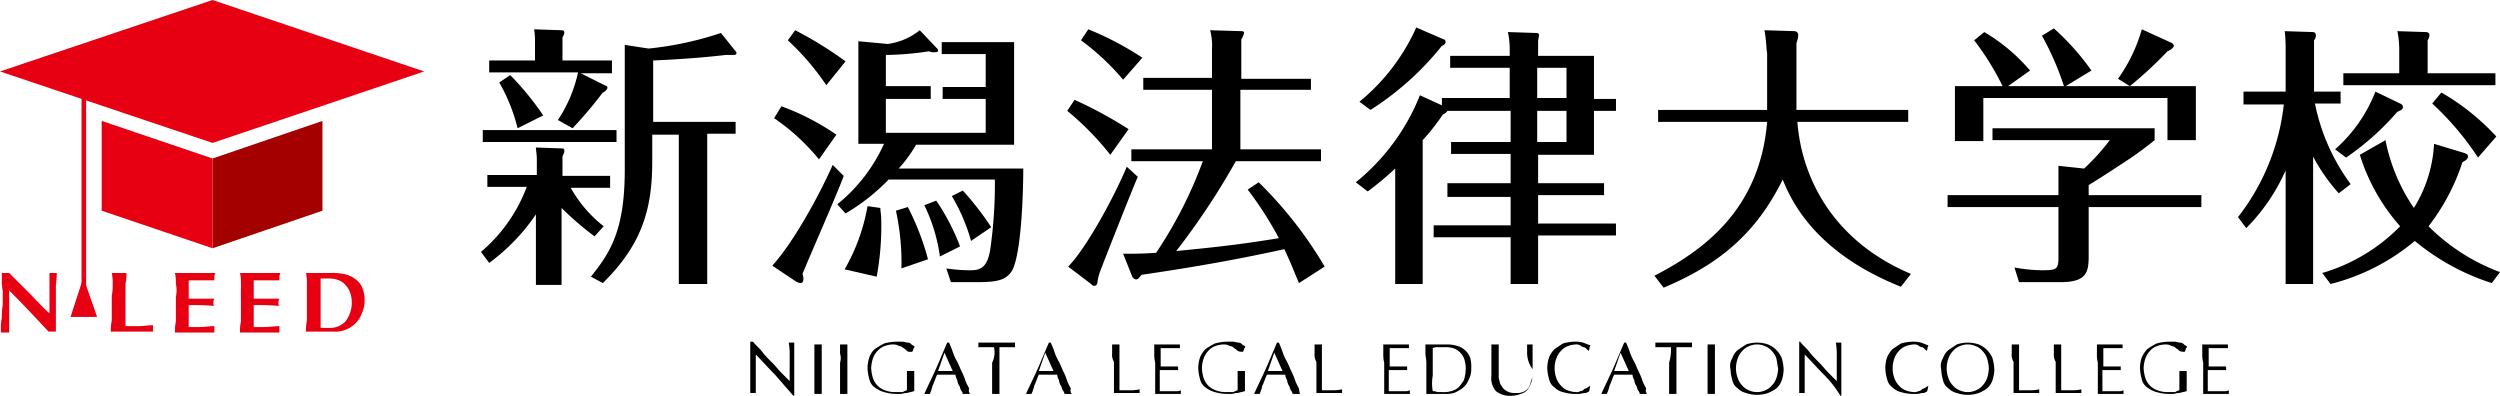
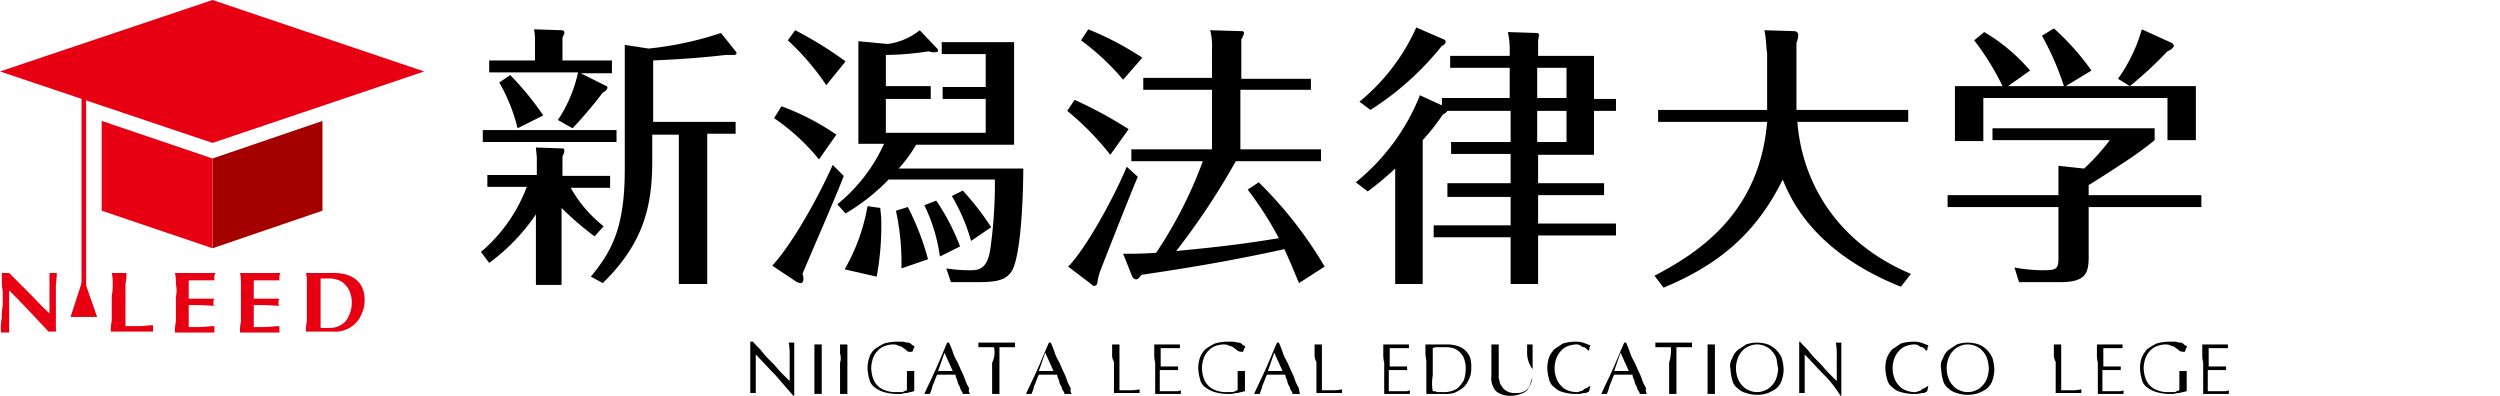
<svg xmlns="http://www.w3.org/2000/svg" id="レイヤー_1" data-name="レイヤー 1" viewBox="0 0 272.9 43.2">
  <defs>
    <style>.cls-1{fill:#e60012;}.cls-2{fill:#a40000;}</style>
  </defs>
  <title>logo_nleed</title>
  <path d="M52.3,31.5a17.18,17.18,0,0,0,5-7.1H53V23.1h5.4V21.4c0-.6-.1-1-.1-1.3l2.8.1c.3,0,.3.1.3.3s-.1.3-.2.6v2.1h5.2v1.3H62.1a14.05,14.05,0,0,0,3.6,4.2l-1,1.1a33.77,33.77,0,0,1-3.6-3.1v8.4H58.3V27.4a21.61,21.61,0,0,1-5.1,5.3ZM67.1,18.2v1.3H52.5V18.2Zm-.5-7.5V12H63.2L66,13.4c.1,0,.1.1.1.2s-.2.4-.5.5A45,45,0,0,1,62.3,18l-1.6-.9a15.13,15.13,0,0,0,2.2-5.2H53.2V10.6h5V8.5a6.64,6.64,0,0,0-.1-1.3l3,.1c.3,0,.3.2.3.3s-.1.3-.2.5v2.5h5.4ZM55.5,12.2a31.31,31.31,0,0,1,3.6,4.4L56.3,18a19.3,19.3,0,0,0-2-5ZM71,21.6c0,5-1,9-5.4,13.3l-1.3-.7C66.5,31.5,68,29,68,22.5V8.9l2.6.4a36.52,36.52,0,0,0,7.9-1.7l1.6,2a.31.31,0,0,1,.1.2c0,.1-.1.2-.3.2H79c-2.5.3-5.5.5-7.9.6v6.7h9v1.3H77V35H73.9V18.7H71Z" transform="translate(0.2 -4)" />
  <path d="M91.9,23.2c-.6,1.7-3.9,9.2-4.5,10.7a1.49,1.49,0,0,1,.1.6c0,.2-.1.4-.3.4s-.3-.1-.4-.1L84.1,33c2.2-2.4,5-7.4,6.6-11Zm-2.7-1.8a23,23,0,0,0-4.9-4.5l.8-1.3a26.77,26.77,0,0,1,6,3.1Zm.8-8.1a27.62,27.62,0,0,0-4.2-4.9l.8-1.1a41.29,41.29,0,0,1,5.5,3.4Zm11.4.2v1.3H96.5v3.7h10.9V14.8h-4.7V13.5h4.7V9.9h-4.8V8.6h7.9V19.8H99.8a15.05,15.05,0,0,1-1.9,2.6h13.6c0,2.6-.2,9.2-1.2,11.1-.7,1.2-1.9,1.3-4.1,1.3h-2.6l-.5-1.5a16.56,16.56,0,0,0,2.7.2c1,0,1.8-.3,2.1-2.3a50.44,50.44,0,0,0,.5-7.6H96.8a22,22,0,0,1-4.7,3.7l-.9-1a18,18,0,0,0,5.1-6.6H93.5V8.5l3.2.3a7.07,7.07,0,0,0,3.5-1.5l1.9,2a.31.31,0,0,1,.1.2c0,.2-.2.2-.4.2a1.27,1.27,0,0,1-.6-.1,33,33,0,0,1-4.7.4v3.4h4.9ZM95.9,26.7c0,.4.1.7.1,1.5a30.39,30.39,0,0,1-.5,6L92,33.4a21,21,0,0,0,2.5-6.9Zm3-.1a28.36,28.36,0,0,1,2.2,5.7l-2.9,1a26.67,26.67,0,0,0-.6-6.3Zm3.1-.7a23.92,23.92,0,0,1,2.6,5L102.4,32a18.45,18.45,0,0,0-1.7-5.6Zm2.9-1.1a31.63,31.63,0,0,1,3.1,4l-2.2,1.5a20.08,20.08,0,0,0-2.1-4.9Z" transform="translate(0.2 -4)" />
  <path d="M121,20.9a30.76,30.76,0,0,0-4.7-4.8l.8-1.2a45.55,45.55,0,0,1,5.9,3.2Zm3,2.4c-.7,1.6-4,10-4.1,10.3a5.27,5.27,0,0,0-.3,1.2c0,.1-.1.4-.3.4s-.2,0-.4-.2l-2.5-1.9c1.8-1.8,4.8-7.1,6.4-10.9Zm-1.6-10.6a26.68,26.68,0,0,0-4.6-4.3l.8-1.2a33.51,33.51,0,0,1,5.9,3.1Zm20.5-.2v1.3h-7.7v6.5H144v1.3h-9.3a79.24,79.24,0,0,1-6.5,9.8c5.2-.5,7.5-.8,11.2-1.4a37.72,37.72,0,0,0-3.4-5.3l1.2-.8a44.51,44.51,0,0,1,7.2,9.2l-2.8,1.8c-.4-.9-.8-2-1.6-3.7-4.6,1-8.8,1.8-15.6,2.8-.3.4-.4.5-.6.5a.54.54,0,0,1-.4-.3l-1-2.5c1.3,0,1.9,0,3.6-.1a46.9,46.9,0,0,0,5.1-10h-7.8V20.3h8.8V13.8h-7.5V12.5h7.5V9.4a6.74,6.74,0,0,0-.2-2.1l3.4.1c.1,0,.3,0,.3.2a2.12,2.12,0,0,1-.3.7v4.3h7.6Z" transform="translate(0.2 -4)" />
  <path d="M157.1,14.7h7.5V11.4h-6.5V10.1h6.5V9.2a8.81,8.81,0,0,0-.2-1.7l3.1.1c.2,0,.3.1.3.2s-.1.6-.1.7v1.6h6.1v4.7h2.4v1.3h-2.4v4.8h-6.1V24h7.2v1.3h-7.2v3.1h8.5v1.3h-8.5V35h-3V29.9h-8.4V28.6h8.4V25.5h-6.9V24h6.9V20.8h-6.5V19.5h6.5V16.1h-6.9a1,1,0,0,1-.5.4,22.7,22.7,0,0,1-2.2,2.8V35h-3V22.4a35.33,35.33,0,0,1-3,2.5l-1.3-1a23.32,23.32,0,0,0,7-9.5l2.4,1.1v-.8Zm.3-6.4c.1,0,.2.1.2.3s-.3.4-.4.4a31.74,31.74,0,0,1-7.8,7l-1.2-.9A22.17,22.17,0,0,0,154.4,7Zm13.4,6.4V11.4h-3.2v3.3Zm-3.2,1.4v3.4h3.2V16.1Z" transform="translate(0.2 -4)" />
  <path d="M192.4,7.3l3.3.1a.43.43,0,0,1,.4.4,2.92,2.92,0,0,1-.2.9V16h12.2v1.3H196c.5,6.4,4.1,13.1,12.4,16.6l-1.1,1.4c-9.5-3.8-12-9.5-12.9-11.7-2.9,5.9-7,9.3-13,11.8l-1-1.3c5.2-2.7,11.5-7.1,12.3-16.8H180.8V16h11.9V9.8C192.6,9.3,192.6,8.2,192.4,7.3Z" transform="translate(0.2 -4)" />
  <path d="M240.1,25.3v1.3H227.8V32c0,1.8-.3,2.8-3.1,2.8h-4.5l-.5-1.6a17.42,17.42,0,0,0,3,.3c1.6,0,1.8-.1,1.8-1.4V26.6H212.4V25.3h12.1V22.1l2.8.3a23.24,23.24,0,0,0,2.8-3.1H217.3V18H235v1.3a38.86,38.86,0,0,1-3.6,2.6c-1.2.8-3.4,2.2-3.6,2.3v1.1Zm-15-11.9a31,31,0,0,0-2.4-5.5l1.3-.8a27.15,27.15,0,0,1,4.1,4.6l-2.8,1.7h14.2v5.9h-3.1V14.7H216.3v4.7h-3.1v-6h5.2a29.09,29.09,0,0,0-3.1-5l1.1-.9a19.62,19.62,0,0,1,5,4.2L219,13.4Zm11.8-4.7c.1.1.2.2.2.3s-.2.4-.7.6a43.84,43.84,0,0,1-4.1,3.8l-1.3-.8a17.42,17.42,0,0,0,2.6-5.4Z" transform="translate(0.2 -4)" />
-   <path d="M255.1,25.1a20.15,20.15,0,0,1-2.8-4V35h-3V22.6a20.9,20.9,0,0,1-4.3,6.3l-.9-1.2a24.3,24.3,0,0,0,5-12.3h-4.4V14h4.6V9.6a17,17,0,0,0-.1-2.2l3.1.1a.32.32,0,0,1,.3.3.85.85,0,0,1-.2.6V14h2.9v1.3h-2.8a22.11,22.11,0,0,0,3.9,8.8Zm5.1-5.8a19.88,19.88,0,0,0,3.1,7.4,14.62,14.62,0,0,0,2.2-7l3.3,1c.2.1.4.1.4.4s-.4.5-.6.6a23.11,23.11,0,0,1-3.7,7,21.64,21.64,0,0,0,7.8,5l-.9,1.2a25.09,25.09,0,0,1-8.4-4.6,23,23,0,0,1-9.2,4.7l-.9-1.2a19.61,19.61,0,0,0,8.5-5.1,21.23,21.23,0,0,1-4.4-7.8Zm-5.5,1a16.26,16.26,0,0,0,4.4-6.3l2.7,1.3c.2.1.3.2.3.4s-.1.3-.6.5a29.18,29.18,0,0,1-5.6,5ZM272.2,12v1.3H255.6V12h6.1V9.3a10.14,10.14,0,0,0-.2-1.9l3.1.1c.2,0,.4.1.4.3a1.07,1.07,0,0,1-.2.6V12Zm-1.9,9.2a31.27,31.27,0,0,0-5-5.9l1-1.2a25.35,25.35,0,0,1,6,4.8Z" transform="translate(0.2 -4)" />
  <rect class="cls-1" x="8.9" y="8.9" width="0.5" height="24" />
  <polygon class="cls-1" points="10.6 34.6 7.7 34.6 9.1 30.3 10.6 34.6" />
  <polygon class="cls-2" points="23.2 17.3 35.2 13.2 35.2 23 23.2 27.1 23.2 17.3" />
  <polygon class="cls-1" points="23.2 17.3 11.1 13.2 11.1 23 23.2 27.1 23.2 17.3" />
  <polygon class="cls-1" points="0 7.8 23.2 0 46.3 7.8 23.2 15.6 0 7.8" />
  <path class="cls-1" d="M0,34.6v-.8H.8L3,36c.7.7,1.4,1.5,2.2,2.2V33.8H6c0,.6-.1,1.1-.1,1.5v4.9H5.1c-1.4-1.5-2.8-3-4.3-4.5v4.6H-.1v-.5A4.48,4.48,0,0,1,0,38.7a7.08,7.08,0,0,1,.1-1.4V35.8A6.24,6.24,0,0,1,0,34.6Z" transform="translate(0.2 -4)" />
  <path class="cls-1" d="M12.1,35a4.87,4.87,0,0,0-.1-1.2h1.6a4.87,4.87,0,0,1-.1,1.2v4.6H15c.5,0,1-.1,1.5-.1v.7H11.9A4.87,4.87,0,0,1,12,39V36.3A5.7,5.7,0,0,0,12.1,35Z" transform="translate(0.2 -4)" />
  <path class="cls-1" d="M26.1,35a4.87,4.87,0,0,0-.1-1.2h4.4c0,.1-.1.2-.1.4v.4H27.5v2h2.8a.35.35,0,0,1-.1.2v.4c0,.1,0,.1.1.2-1.1-.1-2-.1-2.8-.1v2.4h1.1c.6,0,1.2-.1,1.7-.1v.7H26a4.87,4.87,0,0,1,.1-1.2V35Z" transform="translate(0.2 -4)" />
  <path class="cls-1" d="M19,35a4.87,4.87,0,0,0-.1-1.2h4.4c0,.1-.1.2-.1.4v.4H20.4v2h2.8a.35.35,0,0,1-.1.2v.4c0,.1,0,.1.1.2-1.1-.1-2-.1-2.8-.1v2.4h1.1c.6,0,1.2-.1,1.7-.1v.7H18.9a4.87,4.87,0,0,1,.1-1.2V36.4A3.3,3.3,0,0,0,19,35Z" transform="translate(0.2 -4)" />
  <path class="cls-1" d="M33.3,35a4.87,4.87,0,0,0-.1-1.2h2.6a6.62,6.62,0,0,1,1.5.1,3.34,3.34,0,0,1,1.2.5,2.36,2.36,0,0,1,.8.9,3.34,3.34,0,0,1,.3,1.5,3.19,3.19,0,0,1-.3,1.4A3,3,0,0,1,37.5,40a3,3,0,0,1-1.3.2h-3a4.87,4.87,0,0,1,.1-1.2V35Zm1.5,3.4v1.4h.9a2.41,2.41,0,0,0,1.8-.7,3.39,3.39,0,0,0,.7-2.2,3,3,0,0,0-.2-1,2.18,2.18,0,0,0-.5-.8,1.79,1.79,0,0,0-.7-.5,2.92,2.92,0,0,0-.9-.2H34.8v4Z" transform="translate(0.2 -4)" />
  <path d="M84.4,44.9c-.7-.7-1.4-1.5-2.1-2.2v4.2h-.6V41.3H82c.3.4.7.7,1,1.1s.7.8,1.1,1.2.7.8,1,1.1l.9.9V42.9a7.57,7.57,0,0,0-.1-1.5h.6v5.8h-.1Z" transform="translate(0.2 -4)" />
  <path d="M88.7,42.6v-1h.8V47h-.8V42.6Z" transform="translate(0.2 -4)" />
  <path d="M91.5,42.6v-1h.8V47h-.8V43.6A1.7,1.7,0,0,0,91.5,42.6Z" transform="translate(0.2 -4)" />
  <path d="M98.7,42.2c-.1-.1-.3-.2-.4-.3s-.3-.1-.5-.2-.4-.1-.6-.1a2.92,2.92,0,0,0-.9.2,1.79,1.79,0,0,0-.7.5,2.18,2.18,0,0,0-.5.8,3.59,3.59,0,0,0-.2,1.1,4.25,4.25,0,0,0,.2,1.1,2.1,2.1,0,0,0,1.3,1.3,3,3,0,0,0,1,.2h.8a.37.37,0,0,0,.3-.1c.1,0,.2-.1.3-.1V44.5h.8v2.2c-.1,0-.3.1-.4.1s-.3.1-.5.1-.4.1-.6.1h-.5a5.07,5.07,0,0,1-1.3-.2,3.13,3.13,0,0,1-1-.5,1.46,1.46,0,0,1-.6-.9,5,5,0,0,1-.2-1.2,3.73,3.73,0,0,1,.2-1.2,2,2,0,0,1,.6-.9,8.79,8.79,0,0,1,1-.6,5.07,5.07,0,0,1,1.3-.2h.7c.2,0,.4.1.6.1a.52.52,0,0,1,.4.2c.1.1.2.1.3.2s-.1.2-.1.3-.1.2-.1.3H99C98.9,42.4,98.8,42.3,98.7,42.2Z" transform="translate(0.2 -4)" />
  <path d="M105.7,47h-.8a.76.76,0,0,0-.2-.4c-.1-.2-.1-.4-.2-.5a1.42,1.42,0,0,1-.2-.6,1.42,1.42,0,0,1-.2-.6h-2c-.2.4-.3.8-.5,1.2a4.65,4.65,0,0,1-.3.9h-.6c.4-.9.9-1.9,1.3-2.8s.8-1.9,1.2-2.8h.2a10.37,10.37,0,0,1,.4,1,5.36,5.36,0,0,0,.5,1.1c.2.4.3.7.5,1.1a6.89,6.89,0,0,1,.4,1,5.94,5.94,0,0,0,.4.8A.56.56,0,0,0,105.7,47Zm-3.5-2.5h1.6l-.9-2Z" transform="translate(0.2 -4)" />
  <path d="M108.3,41.9h-1.7v-.5h4v.5h-1.7V47h-.8V43.6A2.53,2.53,0,0,0,108.3,41.9Z" transform="translate(0.2 -4)" />
  <path d="M116.8,47H116a.76.76,0,0,0-.2-.4c-.1-.2-.1-.4-.2-.5a1.42,1.42,0,0,1-.2-.6,1.42,1.42,0,0,1-.2-.6h-2c-.2.4-.3.8-.5,1.2a4.65,4.65,0,0,1-.3.9h-.6c.4-.9.9-1.9,1.3-2.8s.8-1.9,1.2-2.8h.2a10.37,10.37,0,0,1,.4,1,5.36,5.36,0,0,0,.5,1.1c.2.4.3.7.5,1.1a6.89,6.89,0,0,1,.4,1,5.94,5.94,0,0,0,.4.8A.56.56,0,0,0,116.8,47Zm-3.6-2.5h1.6l-.9-2Z" transform="translate(0.2 -4)" />
  <path d="M121.2,42.6v-1h.8v5h1.1a4.48,4.48,0,0,0,1.1-.1v.4h-2.8V43.5A1.49,1.49,0,0,1,121.2,42.6Z" transform="translate(0.2 -4)" />
  <path d="M125.8,42.6v-1h2.8V42h-2.1v2h1.9v.4h-2v2.3h1.8a.9.9,0,0,0,.5-.1V47h-2.8V43.6A3.75,3.75,0,0,1,125.8,42.6Z" transform="translate(0.2 -4)" />
  <path d="M134.8,42.2c-.1-.1-.3-.2-.4-.3s-.3-.1-.5-.2-.4-.1-.6-.1a2.92,2.92,0,0,0-.9.2,1.79,1.79,0,0,0-.7.5,2.18,2.18,0,0,0-.5.8,3.59,3.59,0,0,0-.2,1.1,4.25,4.25,0,0,0,.2,1.1,2.1,2.1,0,0,0,1.3,1.3,3,3,0,0,0,1,.2h.8a.37.37,0,0,0,.3-.1c.1,0,.2-.1.3-.1V44.5h.8v2.2c-.1,0-.3.1-.4.1s-.3.1-.5.1-.4.1-.6.1h-.5a5.07,5.07,0,0,1-1.3-.2,3.13,3.13,0,0,1-1-.5,1.46,1.46,0,0,1-.6-.9,5,5,0,0,1-.2-1.2,3.73,3.73,0,0,1,.2-1.2,2.84,2.84,0,0,1,.6-.9,8.79,8.79,0,0,1,1-.6,5.07,5.07,0,0,1,1.3-.2h.7c.2,0,.4.1.6.1a.52.52,0,0,1,.4.2c.1.1.2.1.3.2s-.1.2-.1.3-.1.2-.1.3h-.1C135,42.4,134.9,42.3,134.8,42.2Z" transform="translate(0.2 -4)" />
  <path d="M141.7,47h-.8a.76.76,0,0,0-.2-.4c-.1-.2-.1-.4-.2-.5a1.42,1.42,0,0,1-.2-.6,1.42,1.42,0,0,1-.2-.6h-2c-.2.4-.3.8-.5,1.2a4.65,4.65,0,0,1-.3.9h-.6c.4-.9.9-1.9,1.3-2.8s.8-1.9,1.2-2.8h.2a10.37,10.37,0,0,1,.4,1,5.36,5.36,0,0,0,.5,1.1c.2.4.3.7.5,1.1a6.89,6.89,0,0,1,.4,1,5.94,5.94,0,0,0,.4.8A3.54,3.54,0,0,0,141.7,47Zm-3.5-2.5h1.6l-.9-2Z" transform="translate(0.2 -4)" />
  <path d="M143.3,42.6v-1h.8v5h1.1a4.48,4.48,0,0,0,1.1-.1v.4h-2.8V43.5A1.49,1.49,0,0,1,143.3,42.6Z" transform="translate(0.2 -4)" />
  <path d="M150.8,42.6v-1h2.8V42h-2.1v2h1.9v.4h-2v2.3h1.8a.9.9,0,0,0,.5-.1V47h-2.8V43.6A3.75,3.75,0,0,1,150.8,42.6Z" transform="translate(0.2 -4)" />
  <path d="M155.4,42.6v-1h2.4a3.73,3.73,0,0,1,1.2.2,2.1,2.1,0,0,1,1.3,1.3,3.75,3.75,0,0,1,.1,1.1,2.5,2.5,0,0,1-.3,1.3,2.18,2.18,0,0,1-.7.9,4.05,4.05,0,0,1-.9.5,3.4,3.4,0,0,1-1,.1h-2V43.6C155.5,43.2,155.4,42.9,155.4,42.6Zm.8,4.1a1.09,1.09,0,0,1,.5.1h.6a2.77,2.77,0,0,0,.9-.1,2,2,0,0,0,.8-.4,5.55,5.55,0,0,0,.6-.8,4.44,4.44,0,0,0,.2-1.3,3.09,3.09,0,0,0-.2-1.1,1.79,1.79,0,0,0-.5-.7,1.61,1.61,0,0,0-.7-.4,2.77,2.77,0,0,0-.9-.1h-.7a1.27,1.27,0,0,0-.6.1v3A4.85,4.85,0,0,0,156.2,46.7Z" transform="translate(0.2 -4)" />
  <path d="M166.5,42.4v-.8h.6v3.3a3,3,0,0,1-.2,1,4.35,4.35,0,0,1-.4.7,1.61,1.61,0,0,1-.7.4,3,3,0,0,1-1,.2,2.46,2.46,0,0,1-1.7-.5,2.18,2.18,0,0,1-.5-1.7V41.6h.8V45a1.27,1.27,0,0,0,.1.6.76.76,0,0,0,.2.5,1.38,1.38,0,0,0,.3.4,2.19,2.19,0,0,0,.5.3,2,2,0,0,0,.8.1,1.48,1.48,0,0,0,.7-.1,1.2,1.2,0,0,0,.8-.8c.1-.2.1-.4.2-.6s.1-.4.1-.6v-.5A3,3,0,0,1,166.5,42.4Z" transform="translate(0.2 -4)" />
  <path d="M173.1,46.8c-.1.1-.2.1-.4.1a4.33,4.33,0,0,1-.5.1h-.6a5,5,0,0,1-1.2-.2,1.93,1.93,0,0,1-.9-.5,1.46,1.46,0,0,1-.6-.9,5,5,0,0,1-.2-1.2,3.73,3.73,0,0,1,.2-1.2,2.84,2.84,0,0,1,.6-.9l.9-.6a5,5,0,0,1,1.2-.2,3.08,3.08,0,0,1,1,.1c.3.1.5.2.8.3,0,.1-.1.2-.1.3a.37.37,0,0,1-.1.3h0l-.2-.2c-.1-.1-.2-.2-.3-.2s-.3-.1-.4-.2a.9.9,0,0,0-.5-.1,2.92,2.92,0,0,0-.9.2,1.79,1.79,0,0,0-.7.5,2.18,2.18,0,0,0-.5.8,3.13,3.13,0,0,0,0,2.2,2.18,2.18,0,0,0,.5.8,1.79,1.79,0,0,0,.7.5,2.92,2.92,0,0,0,.9.2.75.75,0,0,0,.5-.1.52.52,0,0,0,.4-.2c.1-.1.3-.1.4-.2s.2-.1.3-.2h0l-.1.5A.22.22,0,0,1,173.1,46.8Z" transform="translate(0.2 -4)" />
  <path d="M179.6,47h-.8a.76.76,0,0,0-.2-.4c-.1-.2-.1-.4-.2-.5a1.42,1.42,0,0,1-.2-.6,1.42,1.42,0,0,1-.2-.6h-2c-.2.4-.3.8-.5,1.2a4.65,4.65,0,0,1-.3.9h-.6c.4-.9.9-1.9,1.3-2.8s.8-1.9,1.2-2.8h.2a10.37,10.37,0,0,1,.4,1,5.36,5.36,0,0,0,.5,1.1c.2.4.3.7.5,1.1a6.89,6.89,0,0,1,.4,1,5.94,5.94,0,0,0,.4.8A.56.56,0,0,0,179.6,47ZM176,44.5h1.6l-.9-2Z" transform="translate(0.2 -4)" />
  <path d="M182.2,41.9h-1.7v-.5h4v.5h-1.7V47H182V43.6A5,5,0,0,0,182.2,41.9Z" transform="translate(0.2 -4)" />
  <path d="M186.2,42.6v-1h.8V47h-.8V42.6Z" transform="translate(0.2 -4)" />
  <path d="M188.9,43.1a2,2,0,0,1,.6-.9l.9-.6a3.7,3.7,0,0,1,2.4,0,2.76,2.76,0,0,1,1.5,1.5,5,5,0,0,1,.2,1.2,3.73,3.73,0,0,1-.2,1.2,2,2,0,0,1-.6.9,4.05,4.05,0,0,1-.9.5,3.7,3.7,0,0,1-2.4,0,1.93,1.93,0,0,1-.9-.5,1.46,1.46,0,0,1-.6-.9,5,5,0,0,1-.2-1.2A1.55,1.55,0,0,1,188.9,43.1Zm4.8,0a2.18,2.18,0,0,0-.5-.8,1.79,1.79,0,0,0-.7-.5,2.12,2.12,0,0,0-1.8,0,1.79,1.79,0,0,0-.7.5,2.18,2.18,0,0,0-.5.8,3.13,3.13,0,0,0,0,2.2,2.18,2.18,0,0,0,.5.8,1.79,1.79,0,0,0,.7.5,2.12,2.12,0,0,0,1.8,0,1.79,1.79,0,0,0,.7-.5,2.18,2.18,0,0,0,.5-.8,3.59,3.59,0,0,0,.2-1.1C193.8,43.8,193.8,43.5,193.7,43.1Z" transform="translate(0.2 -4)" />
  <path d="M198.9,44.9c-.7-.7-1.4-1.5-2.1-2.2v4.2h-.6V41.3h.1c.3.4.7.7,1,1.1s.7.8,1.1,1.2.7.8,1,1.1l.9.9V42.9a7.57,7.57,0,0,0-.1-1.5h.6v5.8h-.1A12.05,12.05,0,0,0,198.9,44.9Z" transform="translate(0.2 -4)" />
  <path d="M210,46.8c-.1.1-.2.1-.4.1a4.33,4.33,0,0,1-.5.1h-.6a5,5,0,0,1-1.2-.2,1.93,1.93,0,0,1-.9-.5,1.46,1.46,0,0,1-.6-.9,5,5,0,0,1-.2-1.2,3.73,3.73,0,0,1,.2-1.2,2.84,2.84,0,0,1,.6-.9l.9-.6a5,5,0,0,1,1.2-.2,3.08,3.08,0,0,1,1,.1c.3.1.5.2.8.3,0,.1-.1.2-.1.3a.37.37,0,0,1-.1.3h0l-.2-.2c-.1-.1-.2-.2-.3-.2s-.3-.1-.4-.2a.9.9,0,0,0-.5-.1,2.92,2.92,0,0,0-.9.2,1.79,1.79,0,0,0-.7.5,2.18,2.18,0,0,0-.5.8,3.13,3.13,0,0,0,0,2.2,2.18,2.18,0,0,0,.5.8,1.79,1.79,0,0,0,.7.5,2.92,2.92,0,0,0,.9.2.75.75,0,0,0,.5-.1.52.52,0,0,0,.4-.2c.1-.1.3-.1.4-.2s.2-.1.3-.2h0l-.1.5A.22.22,0,0,1,210,46.8Z" transform="translate(0.2 -4)" />
  <path d="M211.9,43.1a2,2,0,0,1,.6-.9l.9-.6a3.7,3.7,0,0,1,2.4,0,2.76,2.76,0,0,1,1.5,1.5,5,5,0,0,1,.2,1.2,3.73,3.73,0,0,1-.2,1.2,2,2,0,0,1-.6.9,4.05,4.05,0,0,1-.9.5,3.7,3.7,0,0,1-2.4,0,1.93,1.93,0,0,1-.9-.5,1.46,1.46,0,0,1-.6-.9,5,5,0,0,1-.2-1.2A1.55,1.55,0,0,1,211.9,43.1Zm4.8,0a2.18,2.18,0,0,0-.5-.8,1.79,1.79,0,0,0-.7-.5,2.12,2.12,0,0,0-1.8,0,1.79,1.79,0,0,0-.7.5,2.18,2.18,0,0,0-.5.8,3.13,3.13,0,0,0,0,2.2,2.18,2.18,0,0,0,.5.8,1.79,1.79,0,0,0,.7.5,2.12,2.12,0,0,0,1.8,0,1.79,1.79,0,0,0,.7-.5,2.18,2.18,0,0,0,.5-.8,3.59,3.59,0,0,0,.2-1.1A4.25,4.25,0,0,0,216.7,43.1Z" transform="translate(0.2 -4)" />
-   <path d="M219.4,42.6v-1h.8v5h1.1a4.48,4.48,0,0,0,1.1-.1v.4h-2.8V43.5A1.49,1.49,0,0,1,219.4,42.6Z" transform="translate(0.2 -4)" />
  <path d="M224,42.6v-1h.8v5h1.1a4.48,4.48,0,0,0,1.1-.1v.4h-2.8V43.5A1.49,1.49,0,0,1,224,42.6Z" transform="translate(0.2 -4)" />
  <path d="M228.7,42.6v-1h2.8V42h-2.1v2h1.9v.4h-2v2.3h1.8a.9.9,0,0,0,.5-.1V47h-2.8V43.6A3.75,3.75,0,0,1,228.7,42.6Z" transform="translate(0.2 -4)" />
  <path d="M237.6,42.2c-.1-.1-.3-.2-.4-.3s-.3-.1-.5-.2-.4-.1-.6-.1a2.92,2.92,0,0,0-.9.2,1.79,1.79,0,0,0-.7.5,2.18,2.18,0,0,0-.5.8,3.59,3.59,0,0,0-.2,1.1,4.25,4.25,0,0,0,.2,1.1,2.1,2.1,0,0,0,1.3,1.3,3,3,0,0,0,1,.2h.8a.37.37,0,0,0,.3-.1c.1,0,.2-.1.3-.1V44.5h.8v2.2c-.1,0-.3.1-.4.1s-.3.1-.5.1-.4.1-.6.1h-.5a5.07,5.07,0,0,1-1.3-.2,3.13,3.13,0,0,1-1-.5,1.46,1.46,0,0,1-.6-.9,5,5,0,0,1-.2-1.2,3.73,3.73,0,0,1,.2-1.2,3.49,3.49,0,0,1,.6-.9,8.79,8.79,0,0,1,1-.6,5.07,5.07,0,0,1,1.3-.2h.7c.2,0,.4.1.6.1a.52.52,0,0,1,.4.2c.1.1.2.1.3.2s-.1.2-.1.3-.1.2-.1.3h-.1C237.8,42.4,237.7,42.3,237.6,42.2Z" transform="translate(0.2 -4)" />
  <path d="M240.2,42.6v-1H243V42h-2.1v2h1.9v.4h-2v2.3h1.8a.9.9,0,0,0,.5-.1V47h-2.8V43.6A3.75,3.75,0,0,1,240.2,42.6Z" transform="translate(0.2 -4)" />
</svg>